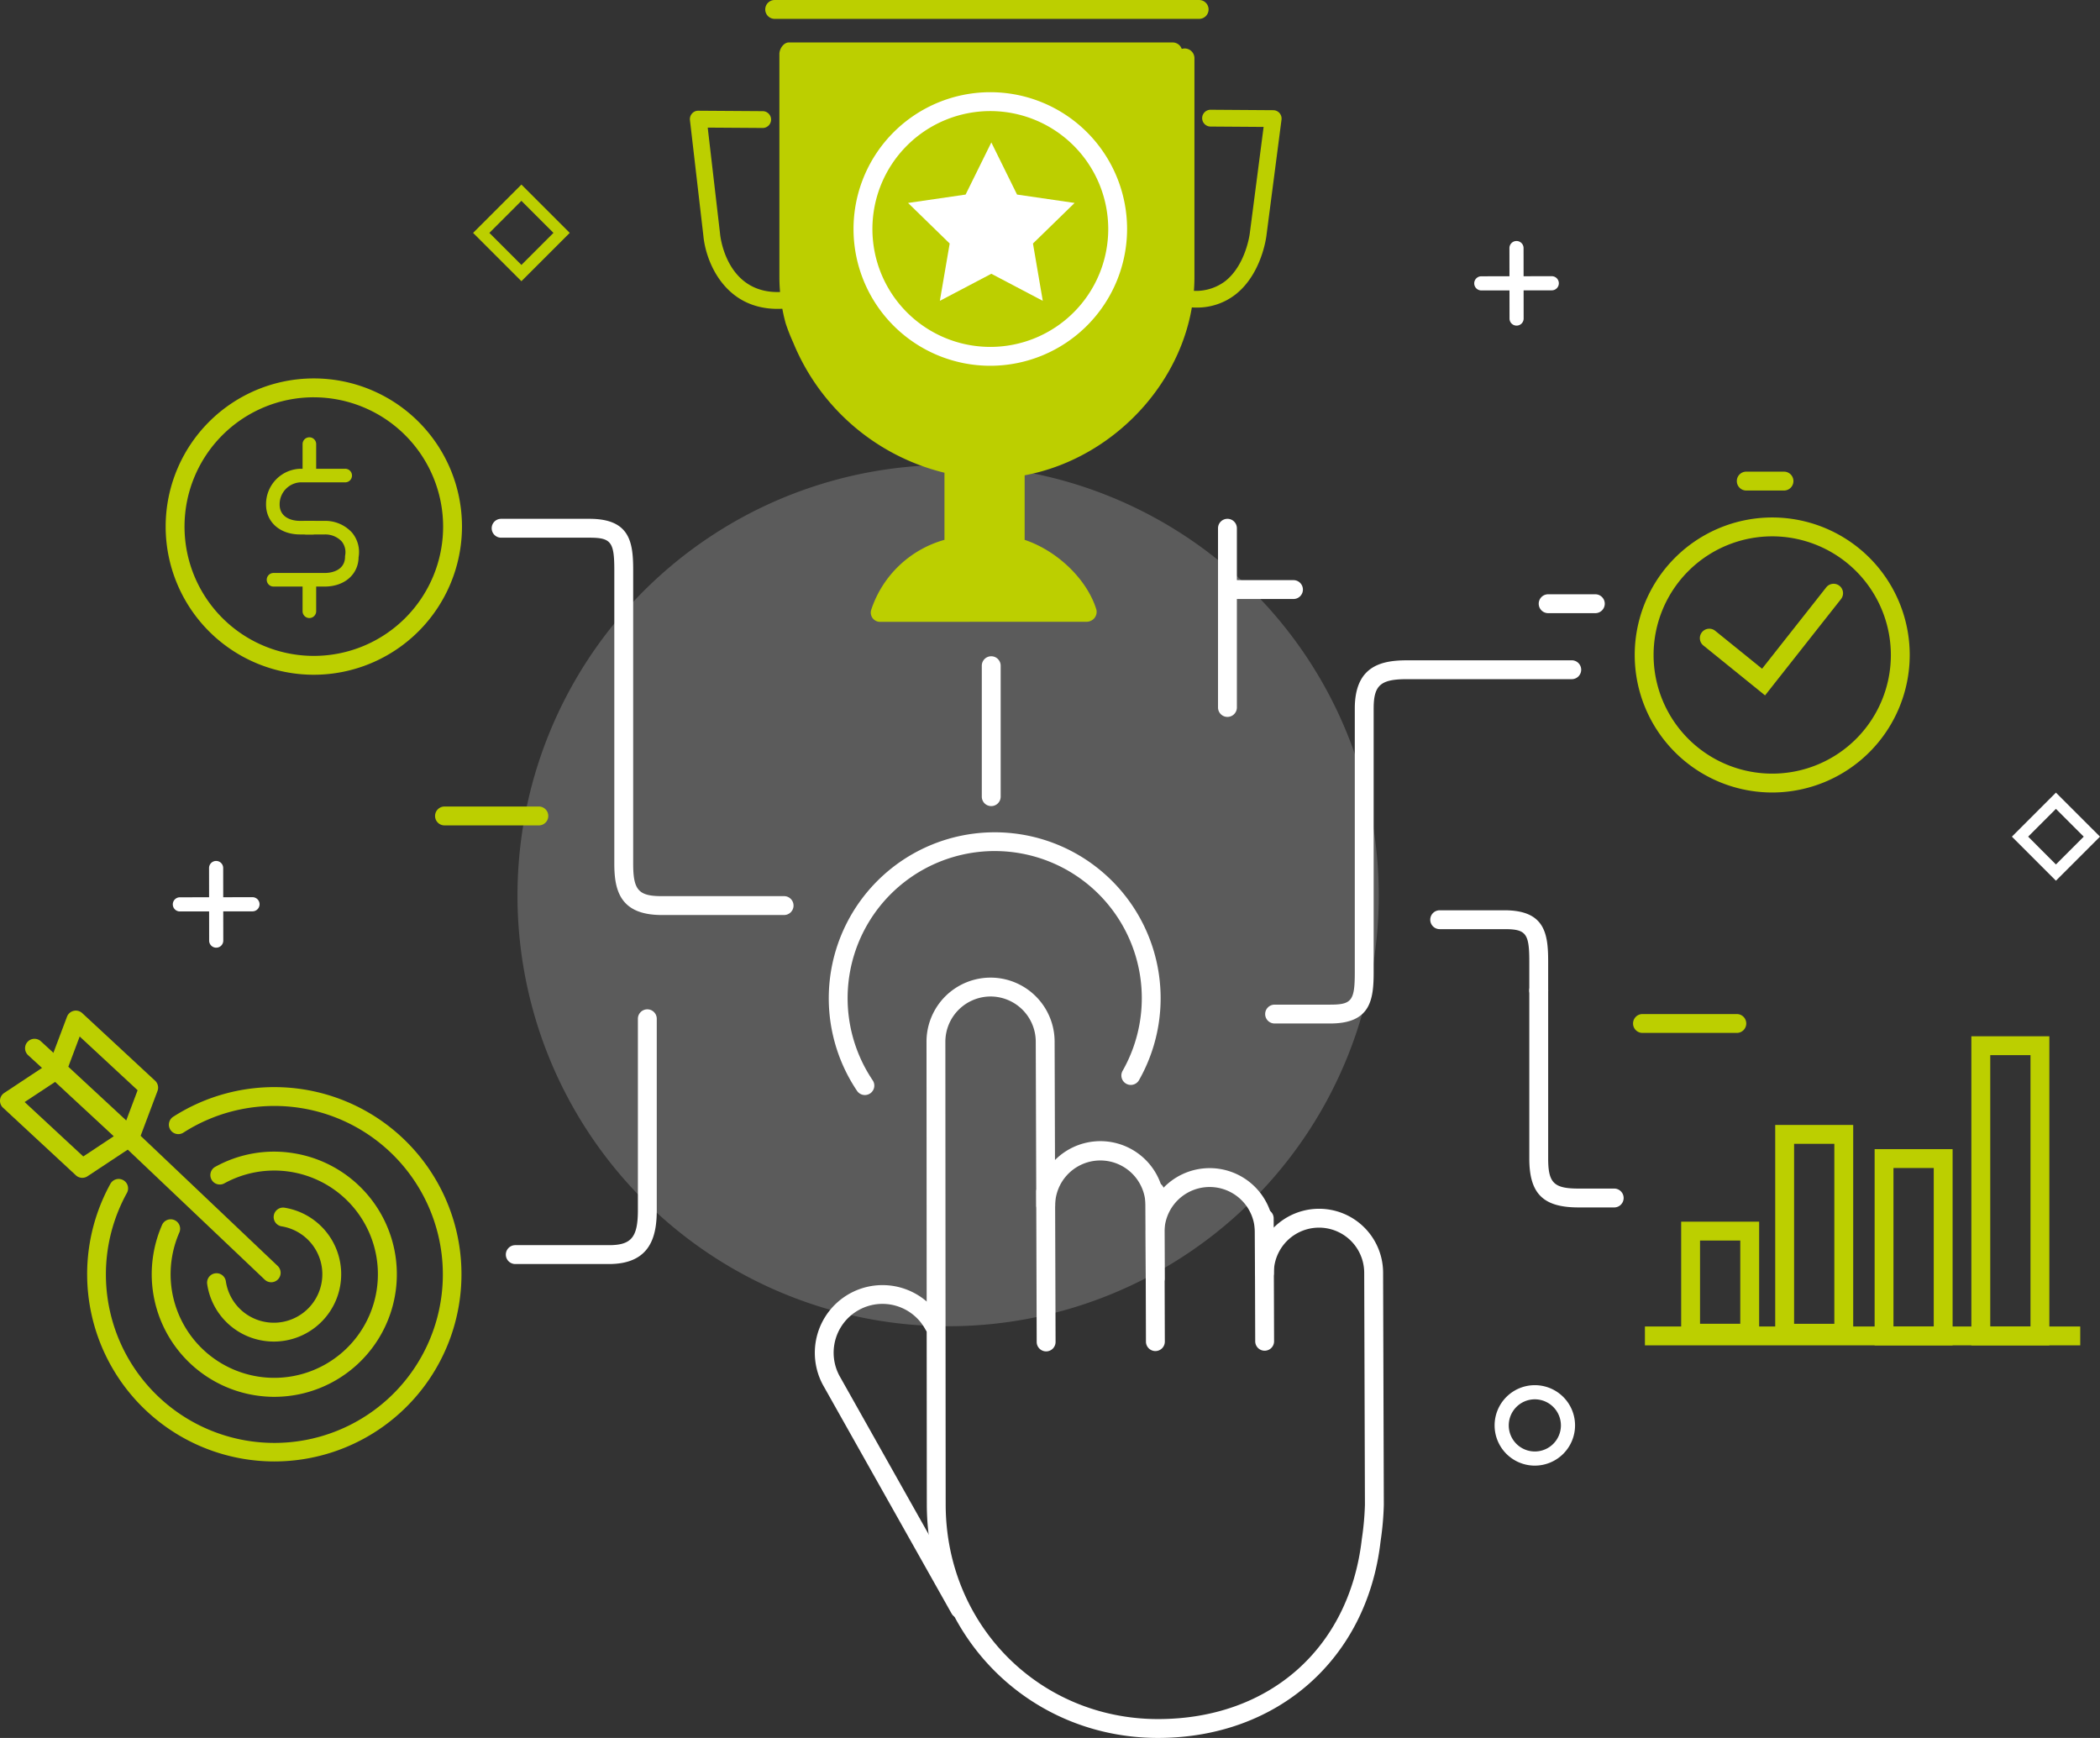
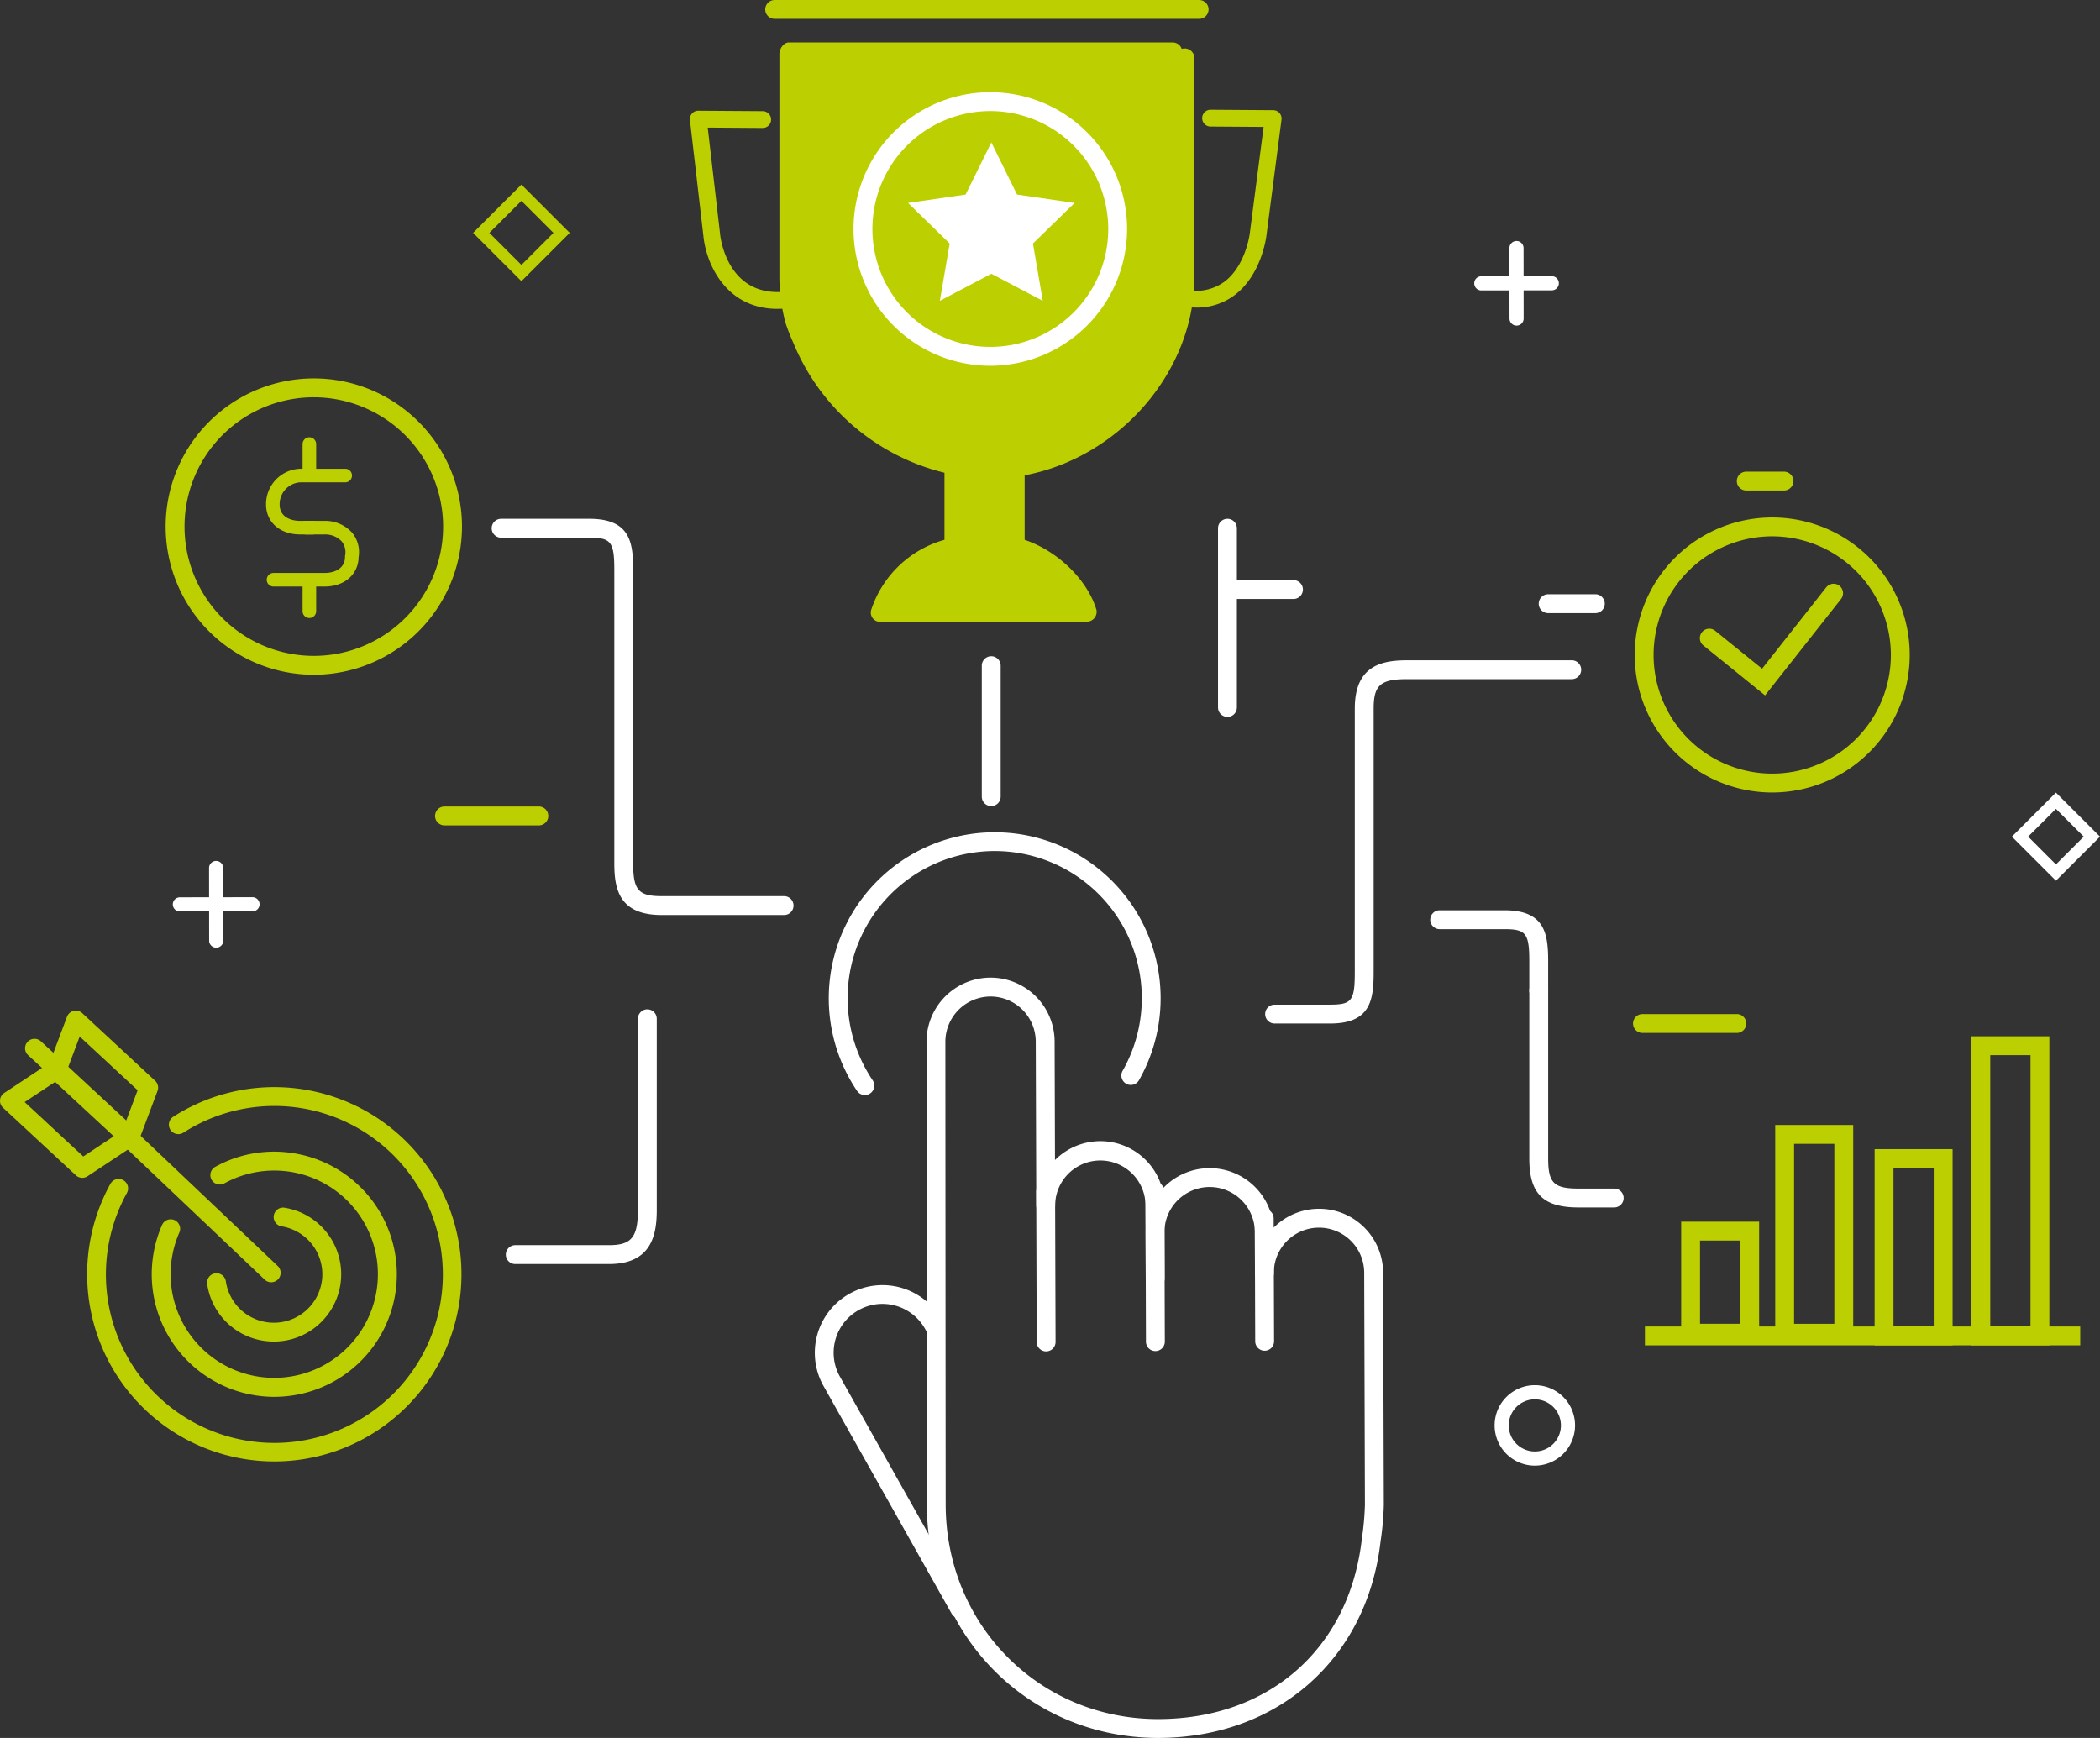
<svg xmlns="http://www.w3.org/2000/svg" width="436.26" height="361.035" viewBox="0 0 436.26 361.035">
  <rect x="0" y="0" width="436.26" height="361.035" fill="#333333" stroke="none" />
  <g id="Gruppe_58" data-name="Gruppe 58" transform="translate(-745.422 -276.479)">
    <path id="Pfad_167" data-name="Pfad 167" d="M857.648,341.477A26.974,26.974,0,1,1,884.625,314.5,27,27,0,0,1,857.648,341.477Z" transform="translate(92.693 12.015)" fill="#bccf00" />
-     <path id="Pfad_168" data-name="Pfad 168" d="M975.851,412.215a89.462,89.462,0,1,1-89.46-89.462A89.459,89.459,0,0,1,975.851,412.215Z" transform="translate(55.999 50.312)" fill="#fff" opacity="0.197" />
    <path id="Pfad_169" data-name="Pfad 169" d="M902.537,431.054a8.356,8.356,0,1,1,8.355-8.357A8.368,8.368,0,0,1,902.537,431.054Zm0-13.774a5.417,5.417,0,1,0,5.417,5.416A5.423,5.423,0,0,0,902.537,417.28Z" transform="translate(161.736 149.891)" fill="#fff" />
    <g id="Gruppe_51" data-name="Gruppe 51" transform="translate(1085.023 374.459)">
      <g id="Gruppe_50" data-name="Gruppe 50" transform="translate(0 9.52)">
        <path id="Pfad_170" data-name="Pfad 170" d="M936.692,385.114a28.566,28.566,0,1,1,28.564-28.566A28.6,28.6,0,0,1,936.692,385.114Zm0-53.213a24.646,24.646,0,1,0,24.644,24.646A24.676,24.676,0,0,0,936.692,331.9Z" transform="translate(-908.124 -327.982)" fill="#bccf00" />
      </g>
      <path id="Pfad_171" data-name="Pfad 171" d="M928.149,357.777l-12.812-10.365a1.959,1.959,0,1,1,2.463-3.047l9.729,7.871,13.34-16.917a1.959,1.959,0,0,1,3.077,2.425Z" transform="translate(-901.073 -311.298)" fill="#bccf00" />
      <path id="Pfad_172" data-name="Pfad 172" d="M928.085,327.341h-7.84a1.96,1.96,0,0,1,0-3.92h7.84a1.96,1.96,0,0,1,0,3.92Z" transform="translate(-897.074 -323.421)" fill="#bccf00" />
    </g>
    <g id="Gruppe_52" data-name="Gruppe 52" transform="translate(781.321 455.33)">
      <path id="Pfad_173" data-name="Pfad 173" d="M764.091,368.734a1.469,1.469,0,0,1,0-2.939l15.083-.021h0a1.469,1.469,0,0,1,0,2.939l-15.08.021Z" transform="translate(-762.621 -358.243)" fill="#fff" />
      <path id="Pfad_174" data-name="Pfad 174" d="M767.717,380.185a1.47,1.47,0,0,1-1.469-1.467l-.019-15.08a1.469,1.469,0,0,1,1.467-1.472h0a1.468,1.468,0,0,1,1.469,1.467l.019,15.08a1.468,1.468,0,0,1-1.467,1.471Z" transform="translate(-758.698 -362.166)" fill="#fff" />
    </g>
    <path id="Pfad_175" data-name="Pfad 175" d="M868.61,369.267a1.96,1.96,0,0,1-1.96-1.96V330.075a1.96,1.96,0,0,1,3.92,0v37.232A1.96,1.96,0,0,1,868.61,369.267Z" transform="translate(131.806 56.142)" fill="#fff" />
    <g id="Gruppe_53" data-name="Gruppe 53" transform="translate(1051.683 326.544)">
      <path id="Pfad_176" data-name="Pfad 176" d="M893.62,306.926a1.469,1.469,0,0,1,0-2.939l14.64-.019h0a1.469,1.469,0,0,1,0,2.939l-14.64.019Z" transform="translate(-892.151 -296.656)" fill="#fff" />
      <path id="Pfad_177" data-name="Pfad 177" d="M897.142,318.044a1.467,1.467,0,0,1-1.469-1.467l-.019-14.64a1.472,1.472,0,0,1,1.469-1.472h0a1.471,1.471,0,0,1,1.469,1.467l.017,14.64a1.47,1.47,0,0,1-1.467,1.471Z" transform="translate(-888.342 -300.465)" fill="#fff" />
    </g>
    <path id="Pfad_178" data-name="Pfad 178" d="M802.545,314.92l-10.036-10.035,10.036-10.036,10.038,10.036Zm-6.656-10.035,6.656,6.658,6.66-6.658-6.66-6.658Z" transform="translate(51.196 19.973)" fill="#bccf00" />
    <path id="Pfad_179" data-name="Pfad 179" d="M954.812,373.665l-9.148-9.151,9.148-9.148,9.155,9.148Zm-5.771-9.151,5.771,5.773,5.776-5.773-5.776-5.771Z" transform="translate(217.714 85.77)" fill="#fff" />
    <path id="Pfad_180" data-name="Pfad 180" d="M856.647,473.613a1.958,1.958,0,0,1-1.709-1L828.2,425.1a14.062,14.062,0,1,1,24.782-13.3,1.96,1.96,0,0,1-3.457,1.849,10.142,10.142,0,0,0-17.89,9.562l26.717,47.477a1.957,1.957,0,0,1-1.705,2.92Z" transform="translate(88.168 139.058)" fill="#fff" />
    <g id="Gruppe_54" data-name="Gruppe 54" transform="translate(937.898 479.567)">
      <path id="Pfad_181" data-name="Pfad 181" d="M885.746,531.725c-26.859,0-47.961-21.252-48.044-48.381-.01-3.185-.065-95.289-.065-96.22a13.306,13.306,0,1,1,26.613-.075l.077,24.623a13.3,13.3,0,0,1,22.3,6.02,13.314,13.314,0,0,1,23.114,8.046,13.3,13.3,0,0,1,22.749,9.324l.15,48.226a61.106,61.106,0,0,1-.668,7.545l-.033.265c-2.862,24.223-21.361,40.551-46.03,40.626ZM850.943,377.7a9.41,9.41,0,0,0-9.389,9.418c0,.935.056,93.037.067,96.218.075,24.936,19.457,44.471,44.124,44.471h.148c22.945-.069,39.489-14.661,42.15-37.174l.033-.271a59.223,59.223,0,0,0,.639-7.055l-.15-48.23a9.388,9.388,0,0,0-18.777.061h0a1.96,1.96,0,0,1-1.954,1.964h-.006a1.959,1.959,0,0,1-1.958-1.956v0l-.021-8.508a9.393,9.393,0,0,0-18.779-.33c.025,7.644.031,9.434.029,9.892v.069c0,.077,0,.09,0,.1a1.959,1.959,0,0,1-3.916-.09l-.038-9.57c0-.19,0-.374.01-.557l-.019-5.12a9.39,9.39,0,0,0-18.779.056v0h0a1.959,1.959,0,0,1-1.956,1.964h0a1.96,1.96,0,0,1-1.96-1.952l-.109-34.045A9.4,9.4,0,0,0,850.943,377.7Z" transform="translate(-837.637 -373.778)" fill="#fff" />
      <path id="Pfad_182" data-name="Pfad 182" d="M850.617,429.273a1.96,1.96,0,0,1-1.96-1.954l-.1-31.2a1.963,1.963,0,0,1,1.954-1.966h.006a1.96,1.96,0,0,1,1.96,1.954l.1,31.2a1.96,1.96,0,0,1-1.954,1.966Z" transform="translate(-825.766 -351.627)" fill="#fff" />
      <path id="Pfad_183" data-name="Pfad 183" d="M861.489,429.243a1.96,1.96,0,0,1-1.96-1.956l-.1-31.207a1.96,1.96,0,0,1,1.954-1.964h.006a1.96,1.96,0,0,1,1.96,1.954l.1,31.207a1.96,1.96,0,0,1-1.954,1.966Z" transform="translate(-813.941 -351.664)" fill="#fff" />
      <path id="Pfad_184" data-name="Pfad 184" d="M872.353,426.252A1.957,1.957,0,0,1,870.4,424.3l-.086-25.533a1.957,1.957,0,0,1,1.954-1.966h.006a1.96,1.96,0,0,1,1.96,1.952l.084,25.533a1.959,1.959,0,0,1-1.952,1.966Z" transform="translate(-802.113 -348.746)" fill="#fff" />
    </g>
    <path id="Pfad_185" data-name="Pfad 185" d="M835.414,413.908a1.96,1.96,0,0,1-1.628-.864,34.471,34.471,0,1,1,58.541-2.169,1.96,1.96,0,0,1-3.4-1.947,30.563,30.563,0,0,0-24.978-45.665,30.561,30.561,0,0,0-26.911,47.589,1.96,1.96,0,0,1-1.622,3.056Z" transform="translate(89.681 90.052)" fill="#fff" />
    <path id="Pfad_186" data-name="Pfad 186" d="M845.1,372.922a1.959,1.959,0,0,1-1.96-1.958V343.755a1.96,1.96,0,0,1,3.92,0v27.209A1.96,1.96,0,0,1,845.1,372.922Z" transform="translate(106.244 71.015)" fill="#fff" />
    <path id="Pfad_187" data-name="Pfad 187" d="M792.689,375.7a30.78,30.78,0,1,1,30.781-30.779A30.814,30.814,0,0,1,792.689,375.7Zm0-57.64a26.861,26.861,0,1,0,26.861,26.861A26.889,26.889,0,0,0,792.689,318.064Z" transform="translate(17.927 40.951)" fill="#bccf00" />
    <g id="Gruppe_55" data-name="Gruppe 55" transform="translate(800.691 367.325)">
      <path id="Pfad_188" data-name="Pfad 188" d="M781.578,336.78h-2.609c-4.156,0-7.067-2.555-7.067-6.214a7.355,7.355,0,0,1,7.067-7.433h9.376a1.411,1.411,0,0,1,0,2.822h-9.376a4.558,4.558,0,0,0-4.245,4.611c0,2.5,2.194,3.392,4.245,3.392h2.609a1.411,1.411,0,1,1,0,2.822Z" transform="translate(-771.901 -316.599)" fill="#bccf00" />
      <path id="Pfad_189" data-name="Pfad 189" d="M783.985,341.966H773.38a1.412,1.412,0,0,1,0-2.824h10.605c2.052,0,4.248-.889,4.248-3.388a1.8,1.8,0,0,1,.012-.211,3.557,3.557,0,0,0-.718-2.97,4.682,4.682,0,0,0-3.542-1.432h-3.843a1.411,1.411,0,0,1,0-2.822h3.843a7.51,7.51,0,0,1,5.677,2.413,6.3,6.3,0,0,1,1.388,5.128C791,339.46,788.107,341.966,783.985,341.966Z" transform="translate(-771.823 -310.96)" fill="#bccf00" />
      <path id="Pfad_190" data-name="Pfad 190" d="M776.948,328.684a1.409,1.409,0,0,1-1.411-1.411v-5.859a1.412,1.412,0,0,1,2.824,0v5.859A1.412,1.412,0,0,1,776.948,328.684Z" transform="translate(-767.948 -320.003)" fill="#bccf00" />
      <path id="Pfad_191" data-name="Pfad 191" d="M776.948,342.513a1.411,1.411,0,0,1-1.411-1.411v-5.861a1.412,1.412,0,0,1,2.824,0V341.1A1.414,1.414,0,0,1,776.948,342.513Z" transform="translate(-767.948 -304.97)" fill="#bccf00" />
    </g>
    <path id="Pfad_192" data-name="Pfad 192" d="M910.31,385.693a1.959,1.959,0,0,1-1.96-1.96v-6c0-5.857-.676-6.738-5.164-6.738H889.734a1.96,1.96,0,1,1,0-3.92h13.452c8.4,0,9.084,4.828,9.084,10.658v6A1.96,1.96,0,0,1,910.31,385.693Z" transform="translate(154.773 98.503)" fill="#fff" />
    <path id="Pfad_193" data-name="Pfad 193" d="M810.281,360.67h-19.6a1.96,1.96,0,1,1,0-3.92h19.6a1.96,1.96,0,1,1,0,3.92Z" transform="translate(47.083 87.275)" fill="#bccf00" />
    <path id="Pfad_194" data-name="Pfad 194" d="M929.516,381.323h-19.6a1.959,1.959,0,1,1,0-3.918h19.6a1.959,1.959,0,0,1,0,3.918Z" transform="translate(176.72 109.732)" fill="#bccf00" />
    <path id="Pfad_195" data-name="Pfad 195" d="M881.306,338.136H869.549a1.959,1.959,0,1,1,0-3.918h11.757a1.959,1.959,0,1,1,0,3.918Z" transform="translate(132.827 62.777)" fill="#fff" />
    <path id="Pfad_196" data-name="Pfad 196" d="M910.328,339.546h-9.8a1.96,1.96,0,1,1,0-3.92h9.8a1.96,1.96,0,1,1,0,3.92Z" transform="translate(166.512 64.308)" fill="#fff" />
    <path id="Pfad_197" data-name="Pfad 197" d="M915.269,421.149h-7.407c-7.362,0-10.23-2.853-10.23-10.171v-34.9a1.96,1.96,0,0,1,3.92,0v34.9c0,5.082,1.179,6.251,6.31,6.251h7.407a1.96,1.96,0,0,1,0,3.92Z" transform="translate(165.492 106.16)" fill="#fff" />
    <path id="Pfad_198" data-name="Pfad 198" d="M855.106,406.5H829.682c-4.819,0-5.928-1.259-5.928-6.74V338.773c0-5.832-.685-10.658-9.084-10.658H796.319a1.96,1.96,0,0,0,0,3.92H814.67c4.487,0,5.164.881,5.164,6.738V399.76c0,5.535,1.194,10.66,9.848,10.66h25.425a1.96,1.96,0,1,0,0-3.92Z" transform="translate(53.207 56.142)" fill="#fff" />
    <path id="Pfad_199" data-name="Pfad 199" d="M817.195,429.845H797.727a1.96,1.96,0,1,1,0-3.92h19.468c4.661,0,6.007-1.638,6.007-7.3V378.895a1.96,1.96,0,1,1,3.92,0v39.727C827.122,423.846,825.992,429.845,817.195,429.845Z" transform="translate(54.738 109.221)" fill="#fff" />
    <path id="Pfad_200" data-name="Pfad 200" d="M935.032,342.2H900.791c-5.356,0-10.831,1.19-10.831,10.017v54.751c0,5.936-.622,6.759-5.12,6.759H873.3a1.959,1.959,0,1,0,0,3.918H884.84c8.359,0,9.04-4.834,9.04-10.676V352.215c0-4.845,1.422-6.1,6.911-6.1h34.241a1.96,1.96,0,1,0,0-3.92Z" transform="translate(136.91 71.453)" fill="#fff" />
    <path id="Pfad_201" data-name="Pfad 201" d="M907.179,281.954a2.133,2.133,0,0,0-.6.094,2,2,0,0,0-1.891-1.344H824.952c-1.081,0-1.958,1.323-1.958,2.4v46.3a36.574,36.574,0,0,0,1.307,9.658,39.475,39.475,0,0,0,1.565,3.987,45.639,45.639,0,0,0,31.422,27.042v13.937a22.36,22.36,0,0,0-15.172,14.4,1.931,1.931,0,0,0,1.1,2.515,1.831,1.831,0,0,0,.649.121l42.974-.013a1.806,1.806,0,0,0,.551-.086,2.047,2.047,0,0,0,1.455-2.442c-1.881-6.195-8.044-12.2-14.9-14.49V370.627c19.6-3.68,35.273-21.467,35.273-41.219V283.914A2.029,2.029,0,0,0,907.179,281.954Z" transform="translate(84.341 4.594)" fill="#bccf00" />
-     <path id="Pfad_202" data-name="Pfad 202" d="M858.791,342.486A28.415,28.415,0,1,1,887.2,314.07,28.447,28.447,0,0,1,858.791,342.486Zm0-52.91a24.495,24.495,0,1,0,24.494,24.494A24.523,24.523,0,0,0,858.791,289.576Z" transform="translate(92.366 9.978)" fill="#fff" />
+     <path id="Pfad_202" data-name="Pfad 202" d="M858.791,342.486A28.415,28.415,0,1,1,887.2,314.07,28.447,28.447,0,0,1,858.791,342.486m0-52.91a24.495,24.495,0,1,0,24.494,24.494A24.523,24.523,0,0,0,858.791,289.576Z" transform="translate(92.366 9.978)" fill="#fff" />
    <path id="Pfad_203" data-name="Pfad 203" d="M861.749,311.654l2.039,11.906L853.1,317.939l-10.693,5.621,2.041-11.906-8.647-8.428,11.956-1.741,5.343-10.831,5.343,10.831,11.958,1.741Z" transform="translate(98.264 15.412)" fill="#fff" />
    <g id="Gruppe_56" data-name="Gruppe 56" transform="translate(1087.143 491.754)">
      <path id="Pfad_204" data-name="Pfad 204" d="M928.948,423.2h-16.2V398.07h16.2Zm-12.281-3.92h8.361V401.99h-8.361Z" transform="translate(-905.218 -359.554)" fill="#bccf00" />
      <path id="Pfad_205" data-name="Pfad 205" d="M938.309,433.671h-16.2V388.442h16.2Zm-12.281-3.92h8.362V392.362h-8.362Z" transform="translate(-895.04 -370.022)" fill="#bccf00" />
      <path id="Pfad_206" data-name="Pfad 206" d="M948.2,431.613H932V390.849h16.2Zm-12.284-3.92h8.366V394.769h-8.366Z" transform="translate(-884.282 -367.405)" fill="#bccf00" />
      <path id="Pfad_207" data-name="Pfad 207" d="M957.829,443.825h-16.2V379.617h16.2Zm-12.279-3.92h8.362V383.535H945.55Z" transform="translate(-873.812 -379.617)" fill="#bccf00" />
      <rect id="Rechteck_136" data-name="Rechteck 136" width="90.432" height="3.919" transform="translate(0 60.288)" fill="#bccf00" />
    </g>
    <g id="Gruppe_57" data-name="Gruppe 57" transform="translate(745.422 486.423)">
      <path id="Pfad_208" data-name="Pfad 208" d="M793,462.441a38.9,38.9,0,0,1-34.07-57.673,1.959,1.959,0,1,1,3.429,1.9A35,35,0,1,0,774.149,394.1a1.96,1.96,0,1,1-2.112-3.3A38.882,38.882,0,1,1,793,462.441Z" transform="translate(-735.995 -368.788)" fill="#bccf00" />
      <path id="Pfad_209" data-name="Pfad 209" d="M786.04,442.034a25.867,25.867,0,0,1-4.114-.332,25.461,25.461,0,0,1-21.073-29.2,25.591,25.591,0,0,1,1.816-6.176,1.96,1.96,0,0,1,3.592,1.57,21.624,21.624,0,0,0-1.538,5.231,21.531,21.531,0,1,0,10.889-15.444,1.959,1.959,0,0,1-1.889-3.434,25.217,25.217,0,0,1,16.322-2.818,25.463,25.463,0,0,1-4.005,50.6Z" transform="translate(-729.005 -361.8)" fill="#bccf00" />
      <path id="Pfad_210" data-name="Pfad 210" d="M779.91,424.5a14.1,14.1,0,0,1-2.24-.18,13.948,13.948,0,0,1-11.618-11.776,1.96,1.96,0,0,1,3.878-.572,10.076,10.076,0,1,0,11.578-11.409,1.96,1.96,0,0,1,.624-3.87A13.993,13.993,0,0,1,779.91,424.5Z" transform="translate(-723.013 -355.751)" fill="#bccf00" />
      <path id="Pfad_211" data-name="Pfad 211" d="M789.1,421.009a1.948,1.948,0,0,1-1.348-.539L757.68,391.922a1.959,1.959,0,1,1,2.7-2.841l30.069,28.549a1.959,1.959,0,0,1-1.35,3.379Z" transform="translate(-732.758 -364.582)" fill="#bccf00" />
      <path id="Pfad_212" data-name="Pfad 212" d="M767.277,405.26a1.963,1.963,0,0,1-1.332-.522L750.81,390.7a1.96,1.96,0,0,1-.5-2.127l3.855-10.242a1.959,1.959,0,0,1,3.167-.745l15.135,14.039a1.955,1.955,0,0,1,.5,2.127l-3.853,10.24a1.958,1.958,0,0,1-1.835,1.269ZM754.44,388.721l12.031,11.161,2.363-6.281L756.8,382.442Z" transform="translate(-740.246 -377.063)" fill="#bccf00" />
      <path id="Pfad_213" data-name="Pfad 213" d="M762.517,406.4a1.956,1.956,0,0,1-1.332-.522l-15.137-14.041a1.961,1.961,0,0,1,.25-3.07l9.693-6.416a1.959,1.959,0,0,1,2.415.2l15.139,14.037a1.961,1.961,0,0,1-.25,3.07l-9.7,6.42A1.946,1.946,0,0,1,762.517,406.4Zm-11.977-15.74,12.179,11.3,6.335-4.193-12.183-11.294Z" transform="translate(-745.422 -371.665)" fill="#bccf00" />
      <path id="Pfad_214" data-name="Pfad 214" d="M753.97,387.541a1.952,1.952,0,0,1-1.323-.516l-4.1-3.759a1.96,1.96,0,0,1,2.647-2.891l4.1,3.761a1.96,1.96,0,0,1-1.323,3.4Z" transform="translate(-742.719 -374.02)" fill="#bccf00" />
    </g>
    <path id="Pfad_215" data-name="Pfad 215" d="M911.726,280.4H823.544a1.959,1.959,0,0,1,0-3.918h88.182a1.959,1.959,0,1,1,0,3.918Z" transform="translate(82.81)" fill="#bccf00" />
    <path id="Pfad_216" data-name="Pfad 216" d="M832.3,328.661c-10.985,0-14.88-9.747-15.4-15.085l-2.8-24.131a1.74,1.74,0,0,1,.434-1.365,1.676,1.676,0,0,1,1.311-.58l13.371.09a1.746,1.746,0,0,1-.012,3.492h-.012l-11.4-.077,2.58,22.2c.054.545,1.415,12.659,12.922,11.931a1.746,1.746,0,0,1,.219,3.486Q832.892,328.661,832.3,328.661Z" transform="translate(74.654 11.982)" fill="#bccf00" />
    <path id="Pfad_217" data-name="Pfad 217" d="M866.361,328.494a17.31,17.31,0,0,1-2.1-.131,1.745,1.745,0,0,1,.42-3.465,10.1,10.1,0,0,0,7.723-1.885c4.275-3.358,5.089-9.8,5.1-9.86l2.882-22.183-11.027-.077a1.745,1.745,0,0,1,.012-3.49h.012l13,.09a1.744,1.744,0,0,1,1.72,1.97l-3.137,24.122c-.036.3-1,7.932-6.4,12.173A12.93,12.93,0,0,1,866.361,328.494Z" transform="translate(127.543 11.876)" fill="#bccf00" />
  </g>
</svg>